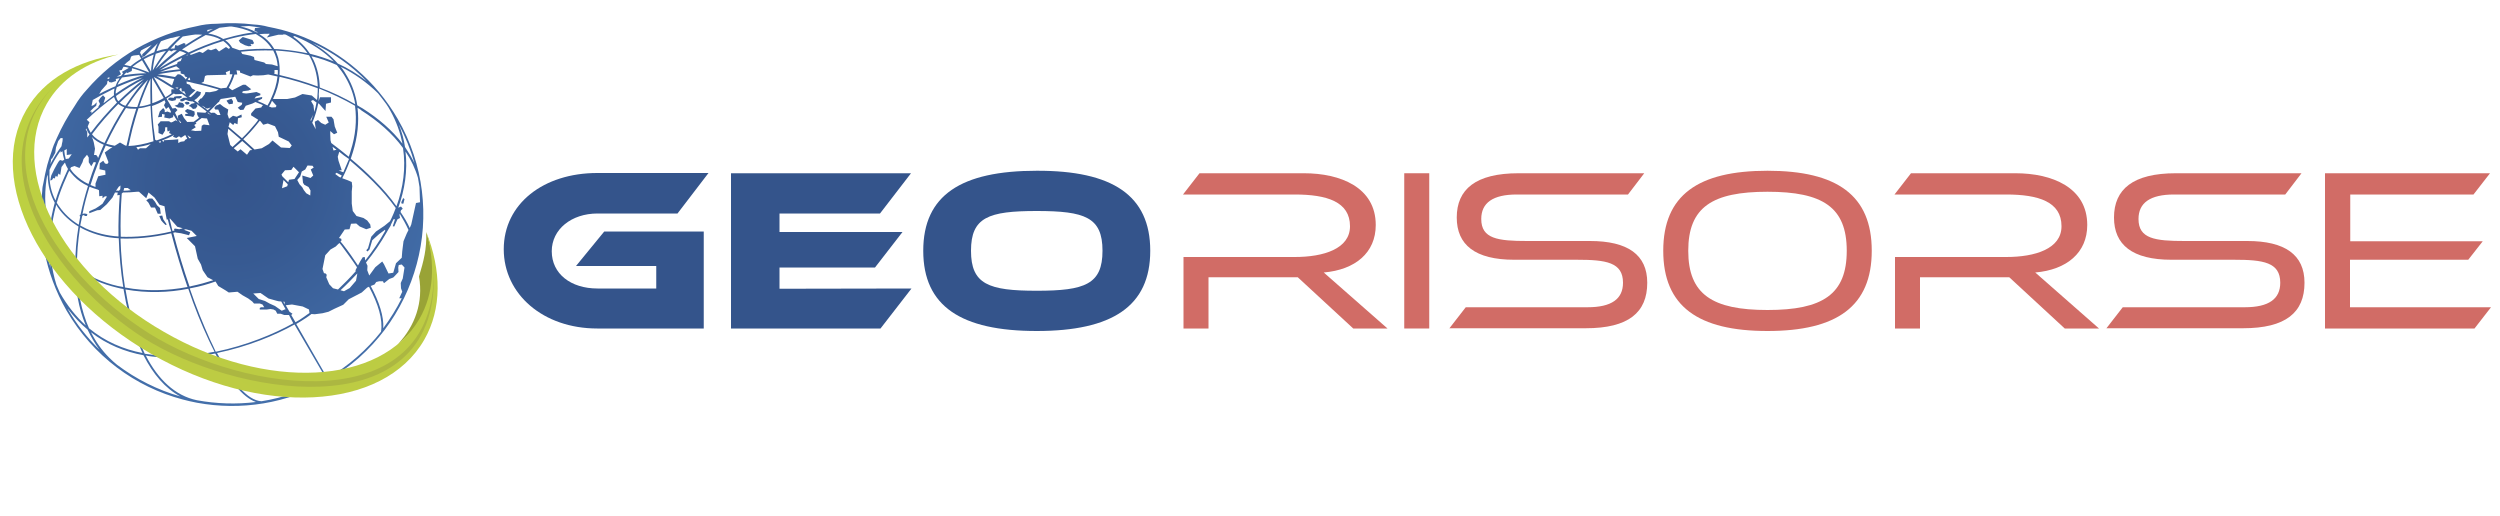
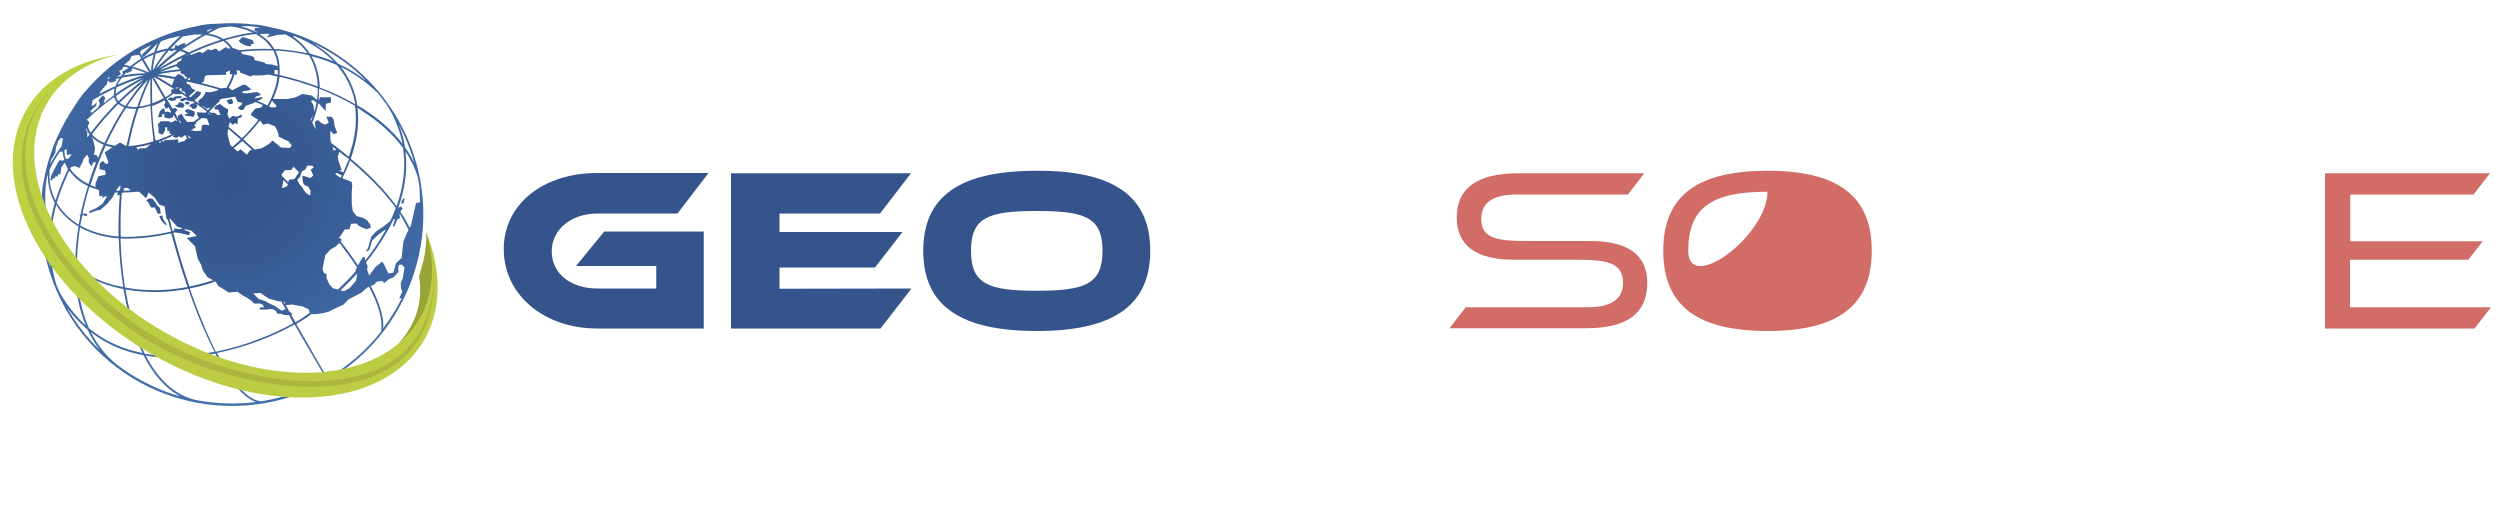
<svg xmlns="http://www.w3.org/2000/svg" version="1.1" id="Geo_Logo" x="0px" y="0px" viewBox="0 0 1000 206.5" style="enable-background:new 0 0 1000 206.5;" xml:space="preserve">
  <style type="text/css">
	.st0{fill-rule:evenodd;clip-rule:evenodd;fill:url(#SVGID_1_);}
	.st1{fill-rule:evenodd;clip-rule:evenodd;fill:#99A336;}
	.st2{fill-rule:evenodd;clip-rule:evenodd;fill:url(#SVGID_2_);}
	.st3{fill-rule:evenodd;clip-rule:evenodd;fill:#ACB741;}
	.st4{fill:#34548B;}
	.st5{fill:#D16C66;}
</style>
  <g>
    <g>
      <radialGradient id="SVGID_1_" cx="92.291" cy="136.328" r="131.586" gradientTransform="matrix(1 0 0 -1 0 208)" gradientUnits="userSpaceOnUse">
        <stop offset="0" style="stop-color:#34548B" />
        <stop offset="0.252" style="stop-color:#375A92" />
        <stop offset="0.624" style="stop-color:#416BA6" />
        <stop offset="1" style="stop-color:#4D82C1" />
      </radialGradient>
      <path class="st0" d="M78.6,10.5c2.3-0.6,5.1-1,8.2-1c4.9-0.4,9.8-0.3,14.7,0.3c2,0.1,3.9,0.4,5.7,0.9c1.8,0.3,3.6,0.8,5.4,1.2    c3,0.8,6,1.8,9,3l0,0l0,0c15.2,6.2,28.6,17.3,37.5,32.7c10.5,18.2,12.7,39.1,7.6,58c-5.1,18.9-17.3,35.9-35.6,46.5    c-16.4,9.5-34.9,12.2-52.3,9l0,0l0,0c-2-0.4-3.9-0.8-5.7-1.3c-18.9-5-35.9-17.3-46.5-35.6C17.9,109,15,92.3,16.9,76.4l0,0    c0-1.1,0.2-2.3,0.5-3.4c0.4-2.3,0.9-4.7,1.5-7c0.5-1.8,1.1-3.6,1.7-5.3c0.5-1.8,1.2-3.5,2.1-5.4c2-4.5,4.4-8.8,7.1-12.8    c1.6-2.7,3.3-4.9,4.9-6.6l0,0c5.5-6.4,12.1-11.9,19.8-16.4C62.3,15.1,70.4,12.1,78.6,10.5L78.6,10.5z M160.7,119.3h-1l1.2-2.6    l-0.5-1.4l-0.1-2.1l0.8-1.8l0.7-4.4l-1.1-1.2l-1.2,0.2l-0.2,1l0.1,1.8l-1.5,1.6l-0.6,0.6l-1.6,0.6c0,0-1.7,1.4-2,1.6    c-0.2,0.2-0.5-0.7-0.5-0.7h-1.5l-1.2,0.3l-0.7,1l-1.5,0.6c3.4,6.4,5.3,12.2,5,16.9C156.1,127.5,158.6,123.5,160.7,119.3    L160.7,119.3z M147.6,114.7l-0.7,0.3l-2.2,2l-5.2,2.7l-2.2,2.2l-3.5,1.6l-2.4,1.2l-2.4,0.6l-3.1,0.4l-1.3-0.1    c-0.8,0.6-1.6,1.2-2.4,1.7c-1.2,0.8-2.5,1.6-3.7,2.3l12.5,21.7c8.5-5,15.7-11.4,21.4-18.6C153.2,127.8,151.3,121.6,147.6,114.7    L147.6,114.7z M123.8,125.2l-0.2-1.4l-2.5-1.2l-4.3-0.8l-2.5,0.3l1.5,2.6l1.2,0.8l-0.5,0.5l1.7,2.9c1.2-0.7,2.4-1.4,3.6-2.3    C122.4,126.1,123.1,125.7,123.8,125.2L123.8,125.2z M114,121.8l-0.2-1.1h-0.5L114,121.8z M112.5,120.6l-1.1-0.1l-0.8-0.2l-3.2-0.9    l-3.2-2.2l-2.9,0.2l2.2,2.2l2.5,0.8l1.8,1l2.2,1l2.7,1.9l1.4-0.6l0.2,0.1L112.5,120.6z M115.6,126h-1.9l-1.4-0.5h-1.4l-0.6-1.2    l-0.9-0.5l-1.2-0.2l-1.4,0.2h-1.4h-1.5v-0.6l0.5-0.3h1.3l-0.7-1.1l-1.1-0.4h-2.3l-0.7-0.8l-1.6-1.2l-2.3-1.3l-2-1.4l-3.5,0.3    l-1.2-0.8l-3-1.8l-0.9-1.5l-0.2-0.3c-3.1,1.1-6.3,2-9.5,2.6c-0.3,0-0.5,0.1-0.8,0.2c2.5,7.3,5.3,14.2,8.1,20.4    c0.8,1.7,1.6,3.3,2.3,4.9c12.2-2.5,23.3-7.1,31-11.4L115.6,126z M85.8,111.9L85.8,111.9l-0.5,0.2L85.8,111.9z M85.3,112.1    l-2.3-1.2l-1.9-2.8l-0.7-2.3l-1.3-2.3l-1.1-5l-3.3-3.3l4-0.8l-2.1-2.1l-2.3-0.6L73.4,92h0.4l2.3,0.9l-0.5,1.2l-3.2-0.8L70.2,93    v-0.1l-0.9,0.2c1.9,7.3,4.1,14.6,6.5,21.5c0.3,0,0.6-0.1,0.9-0.2C79.6,113.8,82.5,113,85.3,112.1L85.3,112.1z M73.1,91.3l-2.2-0.6    L68,87.4h-0.2c0.4,1.7,0.8,3.3,1.2,5l0.8-0.2l-0.2-0.4l0.3-0.4l1.8,0.3C72.3,91.5,72.7,91.4,73.1,91.3L73.1,91.3z M67.1,87.7    l-0.4,0.2l-0.6-3.4l-0.3-2l-2-0.6l-2-2.9l-2.4-2l-0.9,2.3l-2.9-2.6h-0.8C52.9,76.9,51,77,49.2,77l-0.5,0.4    c-0.4,5.7-0.6,11.5-0.4,17.3c5.7,0.2,12.6-0.3,20.2-2.1C67.9,90.9,67.5,89.3,67.1,87.7L67.1,87.7z M52.3,76.1l-1.2-0.9h-1.4    l-0.3,1.1C50.3,76.3,51.3,76.2,52.3,76.1L52.3,76.1z M47.9,78L47.9,78l-1,0.1l0.2-1.1c-0.4,0-0.8,0-1.1,0l0,0l-1,2l-2.3,2.7    L40.1,84l-1.2,0.1l-3.2,1.2v-0.8l2.5-1.1l1.4-0.9l1.4-1l1.8-2.9L42,78.5l-1,0.8l0-1l-1.3,0.2l-0.1-2.4L39,75.8    c-1.1-0.3-2.2-0.7-3.2-1.1c-1.1,3.6-2.1,7.2-2.8,10.9l0.6-0.2l0.9,0.1l0.5,0.3l-0.3,0.6H34L33.5,86l-0.6,0.3    c-0.3,1.3-0.5,2.6-0.8,3.9c0.8,0.4,1.5,0.8,2.3,1.2c3.9,1.8,8.4,2.9,13,3.2C47.3,89.1,47.5,83.5,47.9,78L47.9,78z M47.6,76.3    l0.5-0.6l0.1-1.5l-0.7,0.5l-1.1,1.6C46.8,76.2,47.2,76.3,47.6,76.3L47.6,76.3z M38.2,74.8v-1.4l1.1-2.9l2.9-0.6l-0.1-1.7l-2.3-0.5    l0.1-2.4l1.4-1l0.7,1.1l0.9,0.2l0.5-0.7L41.9,61l2.2-1.6l0.9-0.5c-1-0.1-1.9-0.4-2.7-0.7c-2.3,5-4.4,10.3-6.1,15.8    C36.8,74.3,37.5,74.5,38.2,74.8L38.2,74.8z M45.9,58.3L48,57l2.1,1.2l0.5,0.1c0.5-2.3,1.1-4.6,1.6-6.9c0.7-2.8,1.5-5.4,2.3-7.9    c-0.1,0-0.3,0-0.4,0c-1.3,0-2.6,0-3.7-0.3c-2.8,4.4-5.5,9.2-7.9,14.3C43.6,57.8,44.7,58.1,45.9,58.3L45.9,58.3z M54.2,58.9h0.4    l0.6,1l0.8-0.6h2.4l1.9-1.7C58.2,58.3,56.2,58.7,54.2,58.9L54.2,58.9z M62.1,56.1l0.2-0.2l0.3,0.3c2-0.7,4.1-1.5,6.1-2.5l-1.1-0.5    l0.4-1l-0.9,0.4L66.9,52v-1.1h-0.8L66,52.3l-1,1.6l-1.6-0.7v-2.5l-0.3-0.9l1.1-1.2l-0.1-0.1h3.5l0.8,0.5l0.6-0.2l1.3-0.7l0.7,0.5    l-1.6-2.7l-0.2,1l-1.4,0.5L65.7,47l0.2-1.2l-1.1-0.2v1.1l-1.6,0.2l0.7-2.3l1.4-1.4c0,0,0.5,0.7,0.6,0.8c0,0.1,0,0.9,0,0.9l1.1-0.3    l1.2,0.5l0.2-0.4l-0.5-1l0,0l-0.5-0.9l-1,0.8l-0.8-1.5l0.6-1.2l-0.4-0.8c-1.6,1-3.3,1.7-5,2.3c0.1,2.7,0.3,5.6,0.6,8.6    C61.7,52.5,61.8,54.3,62.1,56.1L62.1,56.1z M63.4,56.7l0.7,0.5l0.3-0.9C64.1,56.5,63.8,56.6,63.4,56.7L63.4,56.7z M64.8,56.2    l0.6,0.6l0.2-0.7l3.6-0.2l2.1-0.2v1.5l1-0.5l1.4-0.2l0.4-0.6l0.8-0.4L74.1,54l-1.7,1.1l-0.8-0.6l-1.1,0.7l-1.3-0.5l0.4-0.7    C68,54.9,66.4,55.6,64.8,56.2L64.8,56.2z M75.7,55.3l0.8-0.1l-1.2-0.9L75,54.1L75.7,55.3z M72.1,49.2l0.4-0.2l-1.2-1.2L72.1,49.2z     M71.3,47.7l-0.2-1.4l1.6-0.8l0.9,1.7l1.3,1.6l2.6-0.1c0.8-0.6,1.5-1.1,2.3-1.7h-0.3l-0.6-1.1l-0.1-1l3.2,0.2v0.1l0.7-0.6    c-1.4-1.1-2.8-2.1-4.2-3.1l0.5,0.9l-0.7,1l-1.1,0.2l-0.9-0.9l-0.8-0.3l1.1-0.9l1.4-0.3l-1-0.7l-0.1,0.1l-1.4-0.2l-1.2-0.5    l-1.1,0.6h-0.9L72,39.9l1.4-0.8H75c-0.8-0.5-1.5-1.1-2.3-1.6l-0.1,0.1l-2.4,0.1l-0.7-0.3c-0.9,0.7-1.9,1.4-2.9,2l2.3,3.9l0.1,0.1    l1.2-0.2L71,44l-1,1.1L71.3,47.7z M78.2,49.1l0.4,0.3L77.7,50l0.6,0.9l-1.9,1.2l1.7,0.3l2.4-0.1l0.2-2l0.8-0.5l2.3,0.3l-1-2.7    l-1.3-0.1l-0.8-0.1C79.9,47.8,79,48.4,78.2,49.1L78.2,49.1z M83,45.2l1.5,0.9L83.2,45L83,45.2z M84.6,45.3v-0.2h1.2L87,46h1.2    l-0.9-2.2h-1.2l-0.4-0.6l0.7-0.9l1.6-0.7l1.4,1.1l1.9,1.1L91,45.7l0.6,1.8l1.6-1.2l1.5,0.4l1.9-0.9l0.1,1.1l-1.5,0.4L95,49.7    l-1.2-0.5L93.3,50l-1.4-1.1l-0.5,1.8c1.7,1.4,3.5,3,5.4,4.6c2-1.9,3.7-3.9,5.4-5.9c0.4-0.5,0.8-1,1.1-1.5l-2.9-1.8l0.1-0.8    l1.7-1.9l2.3-0.4l0.4-0.7l0.4-0.2c-1.1-0.5-2.1-0.9-3.1-1.3l-1.2,0.6l-2.7,0.9l-0.9,1.6L96.1,44l-1-0.9l1.6-1.2l0.2-0.8l-1.8-0.3    l-1-2.1l-5.8,0.9c-0.2,0.3-0.4,0.5-0.6,0.8v0.3L87.2,41c-1.1,1.2-2.3,2.4-3.5,3.6L84.6,45.3z M91.3,51.5L91,53.6l1.1,4.4l0.9,0.8    c1.1-1,2.2-2,3.3-3C94.5,54.3,92.8,52.8,91.3,51.5L91.3,51.5z M93.5,59.3l1.6,1.3l1.1-0.9l2.6,2.2l1.2-1.8l0.9-0.1    c-1.4-1.3-2.7-2.5-4-3.6C95.8,57.3,94.7,58.3,93.5,59.3L93.5,59.3z M101.8,59.8l2.9-0.5l2.9-1.7l1.4-1.4l3.4,2.8l3.5,0.2l0.8-1    l-1.2-1.6l-4-1.9l-0.3-1.8l-1.2-2.4l-2.9-1.1l-1.8,0.5l-1.1-1.4l-0.3-0.2c-0.4,0.5-0.8,1-1.2,1.5c-1.6,2-3.4,4-5.4,5.9    C98.8,57.1,100.3,58.4,101.8,59.8L101.8,59.8z M108.7,43l1.6-0.1l0.3-0.6l-1.8-2c-0.3,0.8-0.7,1.5-1.2,2.3L108.7,43z M108.3,39.7    L108.3,39.7L108.3,39.7c1.5-3.2,2.4-6.2,2.7-9.1c-1.2-0.3-2.5-0.5-3.7-0.8l-2,0.3l-2.3,0.1l-1.8-0.1l-1,0.5L96,29v-0.7l-1.4-0.2    l0.3,1.7h-1.1c-0.5,1.7-1.3,3.5-2.3,5.3l1.4,1l4.3-2.2h1l2.3,1.8l-1.1,0.5l-2.3,0.3l-0.2,0.7l1.6,0.2l1.6-0.2l2.5-0.4l1.6,0.7    l-0.1,0.6l-1.7,0.5l-0.6,0.8l3.1-0.6l-0.1,0.7l-1.8,0.9c1.3,0.5,2.6,1.1,4,1.8C107.5,41.3,108,40.5,108.3,39.7L108.3,39.7z     M109.2,39.6h5.7L118,39l3-1.4l3.7,0.6l2.1,1.8c0.1-0.7,0.2-1.4,0.2-2.1c0.1-0.9,0.1-1.7,0.1-2.6c-5-1.9-10.2-3.4-15.3-4.6    C111.5,33.6,110.6,36.6,109.2,39.6L109.2,39.6z M127.4,40.6L127.4,40.6l0.6-1.7h4.4V41l-2,0.5l-0.2,2.9l-2.5-2.8l-0.4-0.3    c-0.5,2.6-1.3,5.3-2.4,7.8l1.4,2.6l-0.4-3l1.3-0.7l1.3,1.2l1.6,0.7l1.4-0.9l-1-2.3h2.1l0.8,1l0.5,2.9l1,2.5l-1.3,0.6l-1.5-1.3v1.4    l0.1,2.3l0.3,1.1c2.4,1.8,4.7,3.6,7,5.5c0.3-0.8,0.6-1.7,0.8-2.5c1.9-5.9,2.5-12,1.7-17.9c-4.5-2.6-9.4-4.9-14.4-6.9    c0,0.8,0,1.6-0.1,2.3C127.6,38.9,127.5,39.8,127.4,40.6L127.4,40.6z M126.6,41l-1.4-1l-0.8,0.4l1,1.7l0.3,2.7    C126.1,43.5,126.4,42.2,126.6,41L126.6,41z M125.3,45.9l-1.1,2.1l0.2,0.4C124.7,47.6,125,46.7,125.3,45.9L125.3,45.9z M133,58.7    l0.4,1.5l1.2-0.3C134.1,59.5,133.5,59.1,133,58.7L133,58.7z M135.7,60.7l-0.6,2l0.3,1.6l1.3,3.8l-1.2,0.1l1.8,0.7V69    c0.8-1.8,1.5-3.5,2.3-5.4C138.2,62.7,136.9,61.7,135.7,60.7L135.7,60.7z M136.7,70.2l-2.1-1.1l-0.5,0.5l1.6,1.2l0.6,0.2    L136.7,70.2z M136.9,71.3l2.2,0.8l1.6,0.7l0.2,1.7l-0.2,2.1v4.8l0.4,3l1.5,2l2.8,0.8l1.5,1l1.2,1.6l0.2,1.3l-1.8,0.6l-2.6-1.1    l-1.4-1.2l-2.1,0.1l-0.6,2.2l-1.9,0.1l-2.3,3.4l0.9,0.3l0.1,0.7l-0.4,0.4l1,1.2c2.2,2.8,4.2,5.7,6,8.4l0.9-1.7l1-1.6l0.8-0.1    l0.2,1.4c2.9-3.7,5.6-7.6,7.9-11.7l0.1-0.1l-0.1-0.5l-2.3,1.7l-1.8,1.6l-1,0.9l-1.1,3.7l-0.8,0.8l-0.5-0.5l0.7-0.8l1.3-4.6    l1.9-2.1l3.4-2.3l2.2-1.8l0.5-1l0,0l0.1-0.2c0.6-1.3,1.2-2.7,1.7-4.1c-2.5-3.5-5.6-7.1-9.1-10.6c-2.9-2.9-6-5.7-9.2-8.4    C139.1,66.7,138.1,69,136.9,71.3L136.9,71.3z M135.8,97.2l-0.5,0.4l-1,1l-2.1,1.2l-2.1,2.3l-1.1,5.5l0.6,1.7h0.5l0.6,0.6l-0.2,1    l1.2,2.8l1.5,1.6l2,0.5c2.4-2.3,4.8-4.7,7.1-7.3l-0.1-0.4l0.6-1.2c-1.9-2.9-4-5.7-6.2-8.7L135.8,97.2z M136.2,116.1l1.4,0.4    l2.3-1.3l2.5-2.9l0.5-2.7v-0.2C140.7,111.7,138.5,114,136.2,116.1L136.2,116.1z M146.4,105l0.6,1.3l-0.1,1.8l0.8,2.1l2.4-3.3    l2.8-2.3l0.7,1.1l1.8,3.7l1.9-0.3l1.1-3.8l2.3-2.2l0.2-2.6l0.5-4l1.3-3.1l0.7-1.4c-1-2.2-2.2-4.4-3.5-6.5l-0.1,0.5l0.2,1.2l-1,0.5    l-1.3,2.9l-0.6-0.1l0.9-2.8h-0.6c-0.4,0.8-0.7,1.5-1.1,2.3v0.2l-1.1,1.8l-0.5,0.9C152.3,97.1,149.5,101.2,146.4,105L146.4,105z     M163.9,91.2l0.6-1.4l1.3-5.9l0.6-2.7l1.6-0.3l-0.2-6.1c-0.2-1.2-0.4-2.4-0.6-3.6c-1.1-3.8-2.8-7.3-5-10.6    c0.9,7.7-0.3,15.3-2.9,22.5l1.1-0.5l0.7,0.9l-0.7,0.6l-0.2,0.7C161.6,86.8,162.9,89,163.9,91.2L163.9,91.2z M18.7,71.1    c-1.2,7.8-0.6,14.5,1.2,20.1c0.4-3.4,1.1-6.8,2-10.1c-1.8-3.3-2.8-7-2.8-11.2C18.9,70.3,18.8,70.7,18.7,71.1L18.7,71.1z     M20.5,92.8c0.6,1.8,1.4,3.4,2.3,4.9c1.9,3.4,4.4,6.2,7.3,8.6c0-5.1,0.4-10.4,1.3-15.7c-3.3-2-6.2-4.6-8.3-7.7    c-0.2-0.3-0.4-0.6-0.6-1C21.5,85.6,20.8,89.2,20.5,92.8L20.5,92.8z M30.8,106.9c4.6,3.6,10.2,6.1,16.3,7.5    c0.7,0.1,1.4,0.3,2.2,0.4c-1-6.3-1.6-12.8-1.8-19.5c-4.7-0.2-9.3-1.4-13.4-3.3c-0.7-0.3-1.4-0.7-2.1-1.1    C31.2,96.4,30.7,101.7,30.8,106.9L30.8,106.9z M50,115c8.6,1.6,17,1.3,25-0.2c-2.4-6.9-4.6-14.2-6.5-21.5    c-7.6,1.8-14.6,2.3-20.3,2.1C48.4,102.1,49,108.7,50,115L50,115z M115.1,73.7l-1.7-1.7l-0.6,3.3l2.1-0.8L115.1,73.7z M112.9,70.5    c0.8,0.8,1.6,1.6,2.4,2.4l0.3-1l2.2-0.3l1.8-2.7l-1-1l-1.2-1.2l-0.9,1.3l-2.5,0.1l-1.4,1.7L112.9,70.5z M142.1,41.7    c-0.6-3.7-1.9-7.3-3.8-10.6c-1-1.8-2.2-3.4-3.6-5.1c-3.3-1.5-6.7-2.7-10.1-3.5c0.2,0.5,0.5,1,0.8,1.5c1.6,3.4,2.4,7.1,2.5,11    C132.8,36.8,137.6,39.1,142.1,41.7L142.1,41.7z M133.5,24.6c-3.8-4-8.9-7.4-15.5-10.1l-0.4-0.1l-0.2,0.3l-0.3-0.1    c2.9,1.9,5.2,4.3,6.9,6.9C127.2,22.3,130.4,23.3,133.5,24.6L133.5,24.6z M125,17.2c4.1,2.4,7.5,5.2,10.1,8.2    c4,1.8,7.9,4.2,11.6,7.1C140.3,26,133,20.9,125,17.2L125,17.2z M136.3,26.7c1,1.2,1.9,2.6,2.6,3.9c2.1,3.6,3.4,7.5,4,11.5    c0.7,0.4,1.4,0.9,2.2,1.3c6.3,4,11.8,8.7,15.9,14.1c-0.9-4.4-2.4-8.8-4.8-13.1c-0.5-1-1.1-1.9-1.7-2.8c-1.1-1.5-2.2-2.9-3.3-4.3    C146.6,32.8,141.5,29.3,136.3,26.7L136.3,26.7z M143,43.1c0.7,5.7,0,11.7-1.8,17.6c-0.3,1-0.6,1.9-0.9,2.8    c3.4,2.8,6.6,5.7,9.5,8.7c3.4,3.4,6.3,6.8,8.8,10.3c2.7-7.5,3.8-15.4,2.6-23.3c-4.2-5.8-10-10.8-16.6-15    C144.1,43.7,143.5,43.4,143,43.1L143,43.1z M75.3,115.5c-8.1,1.6-16.5,1.8-25.1,0.3c1.1,6.7,2.6,12.9,4.7,18.6    c0.9,2.5,1.9,4.8,3,7.1c1,0.1,2,0.3,3,0.4c8.2,1.1,16.8,0.4,24.9-1.2c-0.8-1.5-1.5-3.1-2.3-4.7C80.6,129.8,77.8,122.9,75.3,115.5    L75.3,115.5z M49.4,115.6c-0.8-0.1-1.6-0.3-2.4-0.5c-6-1.4-11.5-3.8-16.2-7.3c0.2,8.5,1.7,16.5,4.8,23.5    c6.4,5.3,13.7,8.4,21.4,9.9c-1-2.1-1.9-4.3-2.8-6.7C52.1,128.8,50.5,122.4,49.4,115.6L49.4,115.6z M30,107.2    c-3.2-2.5-5.8-5.6-7.9-9.1c-0.7-1.1-1.3-2.3-1.8-3.6c-0.4,6.5,0.2,13,2.3,19.5c0.4,1,0.9,2,1.3,3c3,5.3,6.6,9.7,10.4,13.2    C31.4,123.3,30.1,115.5,30,107.2L30,107.2z M19.7,92.9c-1.5-4-2.3-8.5-2.3-13.6c-0.8,9.3,0.1,18.8,2.9,28.1    C19.4,102.6,19.3,97.7,19.7,92.9L19.7,92.9z M159.5,49.7c1.2,3,2.1,6.1,2.5,9.1c1.4,2.1,2.7,4.2,3.8,6.5    C164.3,60,162.2,54.8,159.5,49.7L159.5,49.7z M117.8,129.8c-7.7,4.3-18.8,8.9-31,11.4c5.9,11.4,12.1,19,17.8,19.3    c8.8-1.4,17.5-4.4,25.8-9.1L117.8,129.8z M86.1,141.4c-8.2,1.6-16.9,2.3-25.3,1.2c-0.8-0.1-1.7-0.2-2.5-0.4    c4.9,9.5,11.7,16.1,20.5,17.9c7.7,1.4,15.7,1.7,23.6,0.7C97,159,91.4,151.7,86.1,141.4L86.1,141.4z M57.4,142.1    c-7.5-1.4-14.7-4.3-21-9.2c1.9,3.8,4.3,7.2,7.3,10.2c1,1,2,1.9,3.1,2.8c7.7,5.8,16.3,10.1,25.4,12.7    C66.1,155.4,61.2,149.6,57.4,142.1L57.4,142.1z M35,131.8c-2.8-2.3-5.4-5.1-7.9-8.3v0.1c3.5,6.1,7.9,11.6,12.7,16.3    C37.9,137.4,36.4,134.7,35,131.8L35,131.8z M56.7,19.2c0.7-0.4,1.3-0.7,2-1h-0.1C57.9,18.5,57.3,18.8,56.7,19.2L56.7,19.2z     M82.1,13.2L82.1,13.2L82.1,13.2L82.1,13.2z M83,12.7c0.7-0.4,1.5-0.8,2.2-1.1L82.9,12L83,12.7z M83.3,13.4c2.3,0.4,4.4,1.1,6,2.2    c1.4-0.4,2.9-0.8,4.4-1.2c2.4-0.6,4.9-1.1,7.4-1.4c-2.6-1.2-5.6-2-8.5-2.4H92l-4.2,0.5C86.3,11.9,84.7,12.7,83.3,13.4L83.3,13.4z     M90.1,16.1c1.2,0.8,2.1,1.8,2.8,3l2.9,1c4.2-0.5,8.6-0.7,13-0.5c-1.5-2.4-3.6-4.3-6-5.7c-0.2-0.1-0.3-0.2-0.5-0.3    c-2.9,0.3-5.7,0.8-8.5,1.5C92.6,15.4,91.3,15.7,90.1,16.1L90.1,16.1z M109.5,29.5c0.5,0.1,1.1,0.2,1.6,0.4c0-0.7,0.1-1.3,0-1.9    h-1.3v1.4L109.5,29.5z M111.1,26.5c-0.1-1.1-0.3-2.1-0.5-3c-0.3-1.1-0.8-2.3-1.3-3.3c-4.4-0.1-8.7,0-12.9,0.5l0.5,0.9l3.4,0.7    l1.3,0.5l0.2,1.2l3.9,1l0.7,0.6l2.4,0.2L111.1,26.5z M41.5,57.9c-1.9-0.8-3.5-1.8-4.8-3.1l0.4,0.8l0.4,1.3l0.5,2.6L37.6,62h0.9    l0.6,0.8l0.1,0.5C39.9,61.5,40.7,59.7,41.5,57.9L41.5,57.9z M28.4,66.9l-0.3,0.6c0.6,0.9,1.2,1.7,2,2.4c1.4,1.4,3.1,2.7,5.3,3.7    c0.9-2.9,1.9-5.8,3-8.6l-0.9-0.2l-1,1.7l-1-1.6V63l-0.7-1.1l-1.4,1.7L33,64.9l-1.2,2.3l-2-0.8L28.4,66.9z M35.8,53.8    c-0.2-0.3-0.4-0.6-0.6-0.9c-0.2-0.5-0.5-1-0.7-1.5l-0.2,0.3l0.6,1.1V55L35.8,53.8z M25.7,60.2c0.1,1.2,0.3,2.3,0.6,3.4h0.1    l1.1-0.2l1.2-1.7l-2,0.3v-2.4L25.7,60.2z M73.1,14.6c-1.7,1.5-3.3,3.1-4.7,4.7c0,0-0.1,0.1-0.2,0.2h0.2l0.3-0.1h1.1l0.3-1.4l1,0.3    l2.5-1.1l0.7,0.4l-0.4,0.6c2.1-1.4,4.4-2.8,7-4.3c-0.9-0.1-1.8-0.1-2.7-0.1L76.7,14L73.1,14.6z M72.1,14.4c-0.5,0.1-1,0.2-1.5,0.3    l-1.5,0.4l-0.8,0.1c-1.3,0.4-2.6,0.8-3.9,1.3c-0.7,1.1-1.3,2.5-1.8,4c1.5-0.5,3.1-0.9,4.5-1.1c0.2-0.3,0.4-0.5,0.7-0.8    C69.1,17.3,70.6,15.8,72.1,14.4L72.1,14.4z M60.7,18c-1.4,0.7-2.8,1.3-4.3,2.2L56,21.1l0.9,1.5v-0.9l1.7-1.6L60.7,18z M56.9,22.8    l0.1,0.3c1.6-0.9,3.2-1.6,4.7-2.2l0,0c0.4-1.3,0.9-2.6,1.4-3.7l-0.4,0.5l-4.9,4.8L56.9,22.8z M52.8,22.4l-0.4,0.3L52,24l-1.3,1    l-0.9,0.9V26c0.2,0,0.4,0,0.7,0.1c0.6,0.1,1.2,0.3,1.7,0.4c1.3-1.1,2.7-2.1,4.3-3l-0.9-1.6L55.4,22l-1.9,0.2L52.8,22.4z M43,31.6    l0.7-0.1l0.1-0.6l-0.7,0.2L43,31.6z M46.7,30.7l0.6-0.1c0.4,0,0.7-0.1,1.1-0.2c0.2-0.3,0.5-0.6,0.8-1l-0.4-0.7l1.1-0.6l1.4-0.8    l0.2-0.2c-0.4-0.1-0.8-0.2-1.2-0.3c-0.3,0-0.6-0.1-0.9-0.1L48.7,28l-1,0.2l0.3,0.7l0.4,0.8L46.7,30.7z M39.7,37.6    c1.2-0.7,2.5-1.3,3.8-1.9c0.9-0.4,1.8-0.9,2.7-1.2c0.3-0.9,0.7-1.8,1.3-2.6c0.1-0.2,0.2-0.4,0.3-0.6c-0.1,0-0.2,0-0.2,0    c-0.5,0.1-0.9,0.2-1.3,0.3l0.1,0.8L44.6,33l-1.1-0.2l0.1-0.5L43,32.4l-0.2,1.2l-2.3,2.6L39.7,37.6z M36.5,45.4c1-0.9,2-1.8,3-2.6    l-0.2-0.1l0.7-1.1l-0.6-1.3l0.7-1.1l1.1-1.1l0.9,1l-0.7,2.2c1.4-1.1,2.8-2.2,4.2-3.2c-0.1-0.9,0-1.8,0.2-2.7c-0.7,0.3-1.3,0.6-2,1    c-2.3,1.1-4.5,2.3-6.7,3.6l-0.5,2.4l1-0.4l1.1-1.1l-0.2,1.4l-1,0.8l-0.7,0.7L36,44.6l0.7,0.1L36.5,45.4z M35.1,50.6    c0.2,0.6,0.5,1.2,0.8,1.8c0.1,0.2,0.2,0.4,0.4,0.7c3.2-4.3,6.8-8.3,10.5-12.1c-0.2-0.2-0.4-0.5-0.6-0.8c-0.2-0.4-0.4-0.9-0.6-1.4    c-3.8,2.7-7.5,5.8-10.9,9.1l1.1,1l-0.6,1.4L35.1,50.6z M36.8,53.7c1.2,1.6,3,2.7,5,3.5c2.4-5.1,5.1-9.9,7.9-14.3    c-0.9-0.3-1.7-0.8-2.4-1.3C43.6,45.3,40,49.4,36.8,53.7L36.8,53.7z M51.4,58.4c3.1-0.1,6.5-0.8,10-1.9c-0.2-2-0.4-3.9-0.6-5.7    c-0.3-3-0.5-5.8-0.6-8.5c-1.7,0.5-3.3,0.9-4.8,1c-0.9,2.6-1.6,5.3-2.4,8.1C52.4,53.8,51.9,56.1,51.4,58.4L51.4,58.4z M83.1,44.1    c0.5-0.5,1.1-1,1.5-1.5L84.2,43L83,43.4l-1-0.1L83.1,44.1z M87.5,35.8c-3.5-1-6.8-1.9-9.8-2.5L76.6,33h-0.3v-0.1l-1.7-0.3l0,0    l0.1,0.9l1.2,0.4l0.9,1.5l1.4,0.7l-2.2,2l-0.3,0.4l-0.5-0.2l0.9,0.6l0.4-0.2l1.2-1.1l1.1-1.2l1.6,0.5L80.1,38l-1.4,1.4l-1,0.7    c0.7,0.5,1.4,1,2.1,1.5l-0.6-0.9l0.9-1.2l0.6-0.2l1.2-1.6l0.3-0.9l1.7,0.1l2.5-0.5L87.5,35.8z M72.3,35.2    c-0.2,0.2-0.4,0.4-0.6,0.6l0.5,0.6l0.7,0.5l1.5,1l-0.7-1.4l-1,0.1l-0.1-1.2L72.3,35.2z M80.6,42.2l1.3,1l0.3-0.2L80.6,42.2z     M90.6,35.1c1.1-1.8,1.9-3.6,2.4-5.4h-1.1l0.1-1.5l-1.7,0.7l0.3,1l-7.8,0.2L82,30.4l-0.5,2.3l-1,0.5c2.5,0.6,5.1,1.3,8,2.2    l0.2-0.1L90.6,35.1z M75.6,31.1L75.6,31.1c-0.2,0.3-0.4,0.6-0.5,0.8l1,0.2l-0.2-1L75.6,31.1z M92,19c-0.8-1-1.7-1.9-2.7-2.6    c-4.8,1.4-9.4,3.3-13.4,5.2c0.1,0.1,0.2,0.2,0.3,0.3h0.3l3.3-1.2l1.3,0.5l2.1-1.5l1.2,0.4l2-0.7l1.2,1.2l2.8-1.8l1.2,0.8L92,19z     M88.4,15.9c-1.7-1-3.8-1.6-6.1-1.9c-3.7,2-6.8,4-9.5,5.8c1,0.3,1.9,0.7,2.6,1.2C79.2,19.2,83.6,17.4,88.4,15.9L88.4,15.9z     M67.9,20.2h-0.4c-2.2,2.6-4,5.2-5.3,7.4c2-2,4.7-4.6,8.5-7.4l-0.2-0.1c-0.4,0-0.7,0-1.1,0l-0.9,0.5L67.9,20.2z M66.4,20.4    c-1.3,0.2-2.7,0.6-4.1,1.1c-0.6,2.1-1,4.4-1.2,6.7C62.4,25.9,64.1,23.1,66.4,20.4L66.4,20.4z M61.5,21.8c-1.3,0.5-2.7,1.2-4,1.9    l2.9,4.9C60.5,26.3,60.9,24,61.5,21.8L61.5,21.8z M56.8,24.1c-1.4,0.8-2.6,1.7-3.8,2.6c2.3,0.6,4.6,1.5,6.7,2.3L56.8,24.1z     M50.5,29c-0.3,0.4-0.7,0.7-1,1.1c3.1-0.5,6.2-0.8,9-0.8c-1.8-0.8-3.8-1.5-5.7-2l-0.1,1.1L51,29.2L50.5,29z M48.8,31    c-0.3,0.4-0.5,0.8-0.8,1.1c-0.4,0.6-0.7,1.2-1,1.8c3.9-1.7,7.7-3.1,10.7-3.9C55,30.1,51.9,30.5,48.8,31L48.8,31z M46.7,34.9    c-0.3,0.9-0.5,1.8-0.4,2.6c3.5-2.5,7.2-4.7,10.8-6.5C54,31.9,50.4,33.3,46.7,34.9L46.7,34.9z M46.4,38.4c0.1,0.5,0.3,1.1,0.5,1.5    c0.1,0.2,0.3,0.4,0.5,0.6c3.3-3.2,6.7-6.2,10.2-8.9C53.8,33.5,50,35.8,46.4,38.4L46.4,38.4z M47.9,41.1c0.6,0.5,1.4,1,2.3,1.2    c1.5-2.3,3.1-4.5,4.6-6.5c0.9-1.1,1.7-2.1,2.6-3.1C54.2,35.3,51,38,47.9,41.1L47.9,41.1z M50.9,42.5c1,0.2,2.1,0.3,3.3,0.3    c0.2,0,0.4,0,0.7,0c1.3-4,2.8-7.7,4.3-10.9c-1.3,1.3-2.5,2.8-3.8,4.4C53.8,38.2,52.4,40.3,50.9,42.5L50.9,42.5z M55.7,42.6    c1.4-0.1,3-0.5,4.5-1c-0.1-3.8-0.1-7.2,0-10.1C58.6,34.7,57.1,38.5,55.7,42.6L55.7,42.6z M60.9,41.3c1.5-0.5,3.1-1.2,4.6-2.1    l-4.7-8.1C60.8,34.1,60.8,37.5,60.9,41.3L60.9,41.3z M66.2,38.9c0.9-0.5,1.7-1.1,2.5-1.7h-0.1l-0.1-0.8l0.1-0.7h1.2L68.7,35h-0.1    l0,0c-2.8-1.8-5.3-3.3-7.1-4.2L66.2,38.9z M70.9,35.5l0.5-0.5h-1.3L70.9,35.5z M69.7,31.6c-3-0.5-5.4-0.9-7.1-1.1    c1.7,0.9,3.8,2.2,6.2,3.7L69.7,31.6z M74.3,31.8c0.2-0.3,0.4-0.6,0.6-0.9L74,30.6l-0.3-0.8l-1.4-0.4l-0.1-1c-3.9,0.4-7,1-9.1,1.3    c1.7,0.2,4.1,0.6,6.9,1.1l1.1-1.1l1,0.1l1.2,0.9l0.8,0.8L74.3,31.8z M70.5,26.5c-2.4,0.8-4.6,1.6-6.5,2.3c2.1-0.4,4.7-0.8,8-1.1    L70.5,26.5L70.5,26.5z M75.3,22l-0.2-0.1l-0.8,0.4L75.3,22z M72.8,23.1c-3.7,1.9-6.8,3.6-8.9,5c2-0.8,4.4-1.6,6.9-2.5l0.3-0.8    l1.2-0.4L72.8,23.1z M74.5,21.4c-0.7-0.4-1.6-0.8-2.6-1c-3.6,2.7-6.4,5.1-8.4,7.1C66.1,25.8,69.9,23.6,74.5,21.4L74.5,21.4z     M111.8,30c5.1,1.2,10.2,2.7,15.3,4.6c-0.1-3.6-0.9-7.2-2.4-10.4c-0.3-0.7-0.7-1.4-1.1-2.1c-3.6-0.9-7.2-1.4-10.8-1.7    c-0.9-0.1-1.8-0.1-2.6-0.2c0.4,1,0.8,1.9,1.1,3C111.8,25.3,112,27.5,111.8,30L111.8,30z M20.1,65.7c1.2-2.3,2.7-4.8,4.5-7.2    l0.2-1.1l0.2-0.9c0-0.4,0.1-0.8,0.1-1.2l-0.8-0.1l-1,1.2L22.4,59l-0.3,2.1l-1.3,2.4h-0.3C20.4,64.3,20.3,65,20.1,65.7L20.1,65.7z     M109.7,19.6c1.1,0,2.1,0.1,3.1,0.2c3.4,0.3,6.8,0.8,10.2,1.5c-2-2.9-4.7-5.4-8.4-7.3c-0.1-0.1-0.3-0.1-0.5-0.2    c-0.3,0-0.7-0.1-1-0.1l0.4,0.2h-2.2l-4.6,1.1l1.1-1.3v-0.2c-1.3,0-2.7,0-4.1,0.2C106.1,15,108.2,17,109.7,19.6L109.7,19.6z     M24.2,60.3c-1.8,2.6-3.3,5.2-4.4,7.7c0,0.3,0,0.5,0,0.8c-0.2,4.3,0.7,8.1,2.4,11.4c1-3.3,2.2-6.4,3.6-9.5c0.4-1,1-2.1,1.4-3.1    c-0.5-0.8-0.9-1.6-1.2-2.5h-0.1l-1.3,1.7L24.1,70l-0.7-0.6l-0.5,1.4l-0.6-0.5l-0.4,1.1l-0.6-0.2L20.8,72l-0.7,0.2l0.4-2l1.2-2.5    l1.1-2l0.6-1L24,64l1,0.3l0.7-0.4c-0.3-1.1-0.6-2.2-0.7-3.4L24.2,61V60.3z M102.5,12.9h0.8l-1.5-0.5l0.2-1.2l2.3-0.2    c-1.6-0.2-3.1-0.4-4.7-0.6l-3.5,0.2C98.3,11,100.5,11.8,102.5,12.9L102.5,12.9z M111.6,12.7L111.6,12.7L111.6,12.7L111.6,12.7z     M27.7,68.3c-0.4,0.9-0.9,1.8-1.2,2.7c-1.5,3.3-2.8,6.7-3.8,10.1c0.3,0.5,0.6,1,1,1.5c2,2.9,4.7,5.4,7.8,7.3    c0.2-1.1,0.4-2.3,0.6-3.4h-0.2V86l0.3-0.1c0.8-3.8,1.8-7.7,3-11.5c-2.3-1.1-4.2-2.4-5.6-3.9C28.9,69.8,28.3,69,27.7,68.3    L27.7,68.3z M160.7,81.5l-0.2-0.6l0.8-1.7l0.5,0.5l-0.3,1.1l-0.1,0.6L160.7,81.5z M64.5,88.2l-0.8-1.8l1.2-0.2l0.4,1.5l1.4,2.1    L66.2,90l-1-1L64.5,88.2z M59.4,81.1l-0.9-1l1.1-0.7h1.3l1.1,1.3l0.8,1.4l1.2,1.1l0.3,2.3h-1.2L62,83h-1.6L59.4,81.1z M91.1,40    l-0.5,0.3l1,1.4l1.5-0.2l0.1-1l-0.6-1L91.1,40z M74,44.3l0.9-0.7l1.7,0.5l1.2,0.5l0.1,1.2l-0.6,1l-1.2-0.3l-2-0.2v-0.7l1.2-0.1    l-1.1-0.8L74,44.3z M71.3,41.6l0.3-0.7l1.5,0.3l0.7,0.9l-0.5,1L71.2,43l-1.4-0.7l1.2-0.4L71.3,41.6z M73.9,41l0.1,0.3l0.7,0.6    l1.1-0.3l-0.2-0.8l-1.1-0.1L73.9,41z M67.9,39l-0.6,0.5V40l1.5,0.4l1.4-0.3l0.3-0.8l1.3,0.1l0.9-0.4l-0.1-0.6l-2,0.1l-0.9,0.2    c0,0-0.4,0.2,0,0.4C69.9,39.2,67.9,39,67.9,39L67.9,39z M96.1,17.1l-0.6-0.9c0.1-0.1,1.6-1.4,1.6-1.4L101,16l0.6,1.2l-0.4,0.5    l-1-0.1l0.4,0.8l-1.2,0.1L98,18.1L96.1,17.1z M122.1,67.8l0.9-1.6l2,0.1l0.5,0.7l-1.2,0.8l1,2.4l-1.1,1l-3.3-1l0.3,2.9l0.5,0.8    l1.7,0.9l0.8,1.4l-0.1,2l-1.6-0.9l-1-1.3l-0.6-1.1l-1.1-1.2l-0.9-1.7l1.2-1.4l0.6-2L122.1,67.8z" />
      <path class="st1" d="M159.2,137.6c4-3.1,7.4-6.9,9.8-11.4c5.3-9.8,5.5-21.3,1.6-33l-0.1-0.4c0.2,7-1,11.4-2.9,17.8    C169.4,120.9,166,130.4,159.2,137.6L159.2,137.6z" />
      <radialGradient id="SVGID_2_" cx="119.426" cy="92.939" r="176.733" gradientTransform="matrix(1 0 0 -1 0 208)" gradientUnits="userSpaceOnUse">
        <stop offset="0" style="stop-color:#BCC943" />
        <stop offset="0.993" style="stop-color:#BED442" />
      </radialGradient>
      <path class="st2" d="M47.4,21.8C31,24.2,17.6,31.6,10.5,44c-16.4,28.4,5.9,72.1,49.9,97.5s92.9,22.9,109.3-5.6    c7.1-12.4,6.9-27.7,0.8-43.1c3.7,12.5,3.1,24.6-2.7,34.7c-15.4,26.6-61.2,29-102.3,5.2C24.2,109,3.4,68.1,18.7,41.5    C24.5,31.4,34.7,24.8,47.4,21.8L47.4,21.8z" />
      <path class="st3" d="M26.1,30.4c-42.1,34.3,1.1,87.3,34.8,106.9c38.4,22.2,115.2,32.9,112.6-28.9c0.7,59.5-75.4,49.1-113.8,25    C20.1,108.5-9.7,59.3,26.1,30.4L26.1,30.4z" />
    </g>
  </g>
  <g>
    <path class="st4" d="M241.7,92.6h39.8v38.8h-42.6c-21.6,0-37.4-13.7-37.4-31.7c0-18.2,15.9-30.5,37.4-30.5h44.5L271,85.4h-32   c-10.4,0-18.3,6.3-18.3,15.1c0,9,7.6,14.9,18.3,14.9h23.5v-9h-32.1L241.7,92.6z" />
    <path class="st4" d="M364.6,115.4l-12.4,16h-59.8V69.3h72L352,85.4h-40.2v7.4H361L350,107h-38.2v8.5L364.6,115.4L364.6,115.4z" />
    <path class="st4" d="M460.1,100.3c0,22.2-15.2,32.1-45.4,32.1c-30.3,0-45.4-9.9-45.4-32.1s15.1-32,45.4-32   C444.9,68.2,460.1,78.1,460.1,100.3z M441,100.3c0-13.4-7-15.9-26.3-15.9s-26.3,2.5-26.3,15.9s7,16,26.3,16S441,113.7,441,100.3z" />
-     <path class="st5" d="M541.3,131.4l-22.2-20.5h-35.7v20.5h-10v-28.6h44.5c11.6,0,22.1-3.3,22.1-12.3c0-9.8-9.2-12.7-22.1-12.7h-44.7   l6.6-8.5h41.8c14.5,0,28.7,5.6,28.7,20.7c0,11.1-8.2,17.9-20.8,19l25.5,22.4H541.3z" />
-     <path class="st5" d="M561.7,131.4V69.3h10v62.1H561.7z" />
    <path class="st5" d="M579.7,131.4l6.6-8.5H635c9.6,0,14.2-3.3,14.2-9.8c0-8.2-6.8-9.2-18.4-9.2h-25.1c-15.7,0-23-6-23-16.9   c0-11.3,7.6-17.7,24.7-17.7h50.3l-6.5,8.5h-44.5c-9.5,0-14.2,3.3-14.2,9.8c0,7.9,6.6,8.8,18.4,8.8H636c15.1,0,22.9,5.5,22.9,16.7   c0,11.9-7.5,18.2-24.6,18.2h-54.6V131.4z" />
-     <path class="st5" d="M707,132.4c-27.8,0-41.7-9.9-41.7-32.1s13.9-32,41.7-32s41.7,9.8,41.7,32S734.8,132.4,707,132.4z M707,76.7   c-22,0-31.7,6.1-31.7,23.6S685,124,707,124s31.7-6.2,31.7-23.7S729,76.7,707,76.7z" />
-     <path class="st5" d="M825.9,131.4l-22.2-20.5H768v20.5h-10v-28.6h44.5c11.6,0,22.1-3.3,22.1-12.3c0-9.8-9.2-12.7-22.1-12.7h-44.7   l6.6-8.5h41.8c14.5,0,28.7,5.6,28.7,20.7c0,11.1-8.2,17.9-20.8,19l25.5,22.4H825.9z" />
-     <path class="st5" d="M842.5,131.4l6.6-8.5h48.8c9.6,0,14.2-3.3,14.2-9.8c0-8.2-6.8-9.2-18.4-9.2h-25.1c-15.7,0-23-6-23-16.9   c0-11.3,7.6-17.7,24.7-17.7h50.3l-6.5,8.5h-44.5c-9.5,0-14.2,3.3-14.2,9.8c0,7.9,6.6,8.8,18.4,8.8h25.1c15.1,0,22.9,5.5,22.9,16.7   c0,11.9-7.5,18.2-24.6,18.2h-54.7V131.4z" />
+     <path class="st5" d="M707,132.4c-27.8,0-41.7-9.9-41.7-32.1s13.9-32,41.7-32s41.7,9.8,41.7,32S734.8,132.4,707,132.4z M707,76.7   c-22,0-31.7,6.1-31.7,23.6s31.7-6.2,31.7-23.7S729,76.7,707,76.7z" />
    <path class="st5" d="M930,131.4V69.3h66l-6.6,8.5h-49.3v18.7h53l-5.8,7.4H940v19h56.4l-6.6,8.5H930z" />
  </g>
</svg>